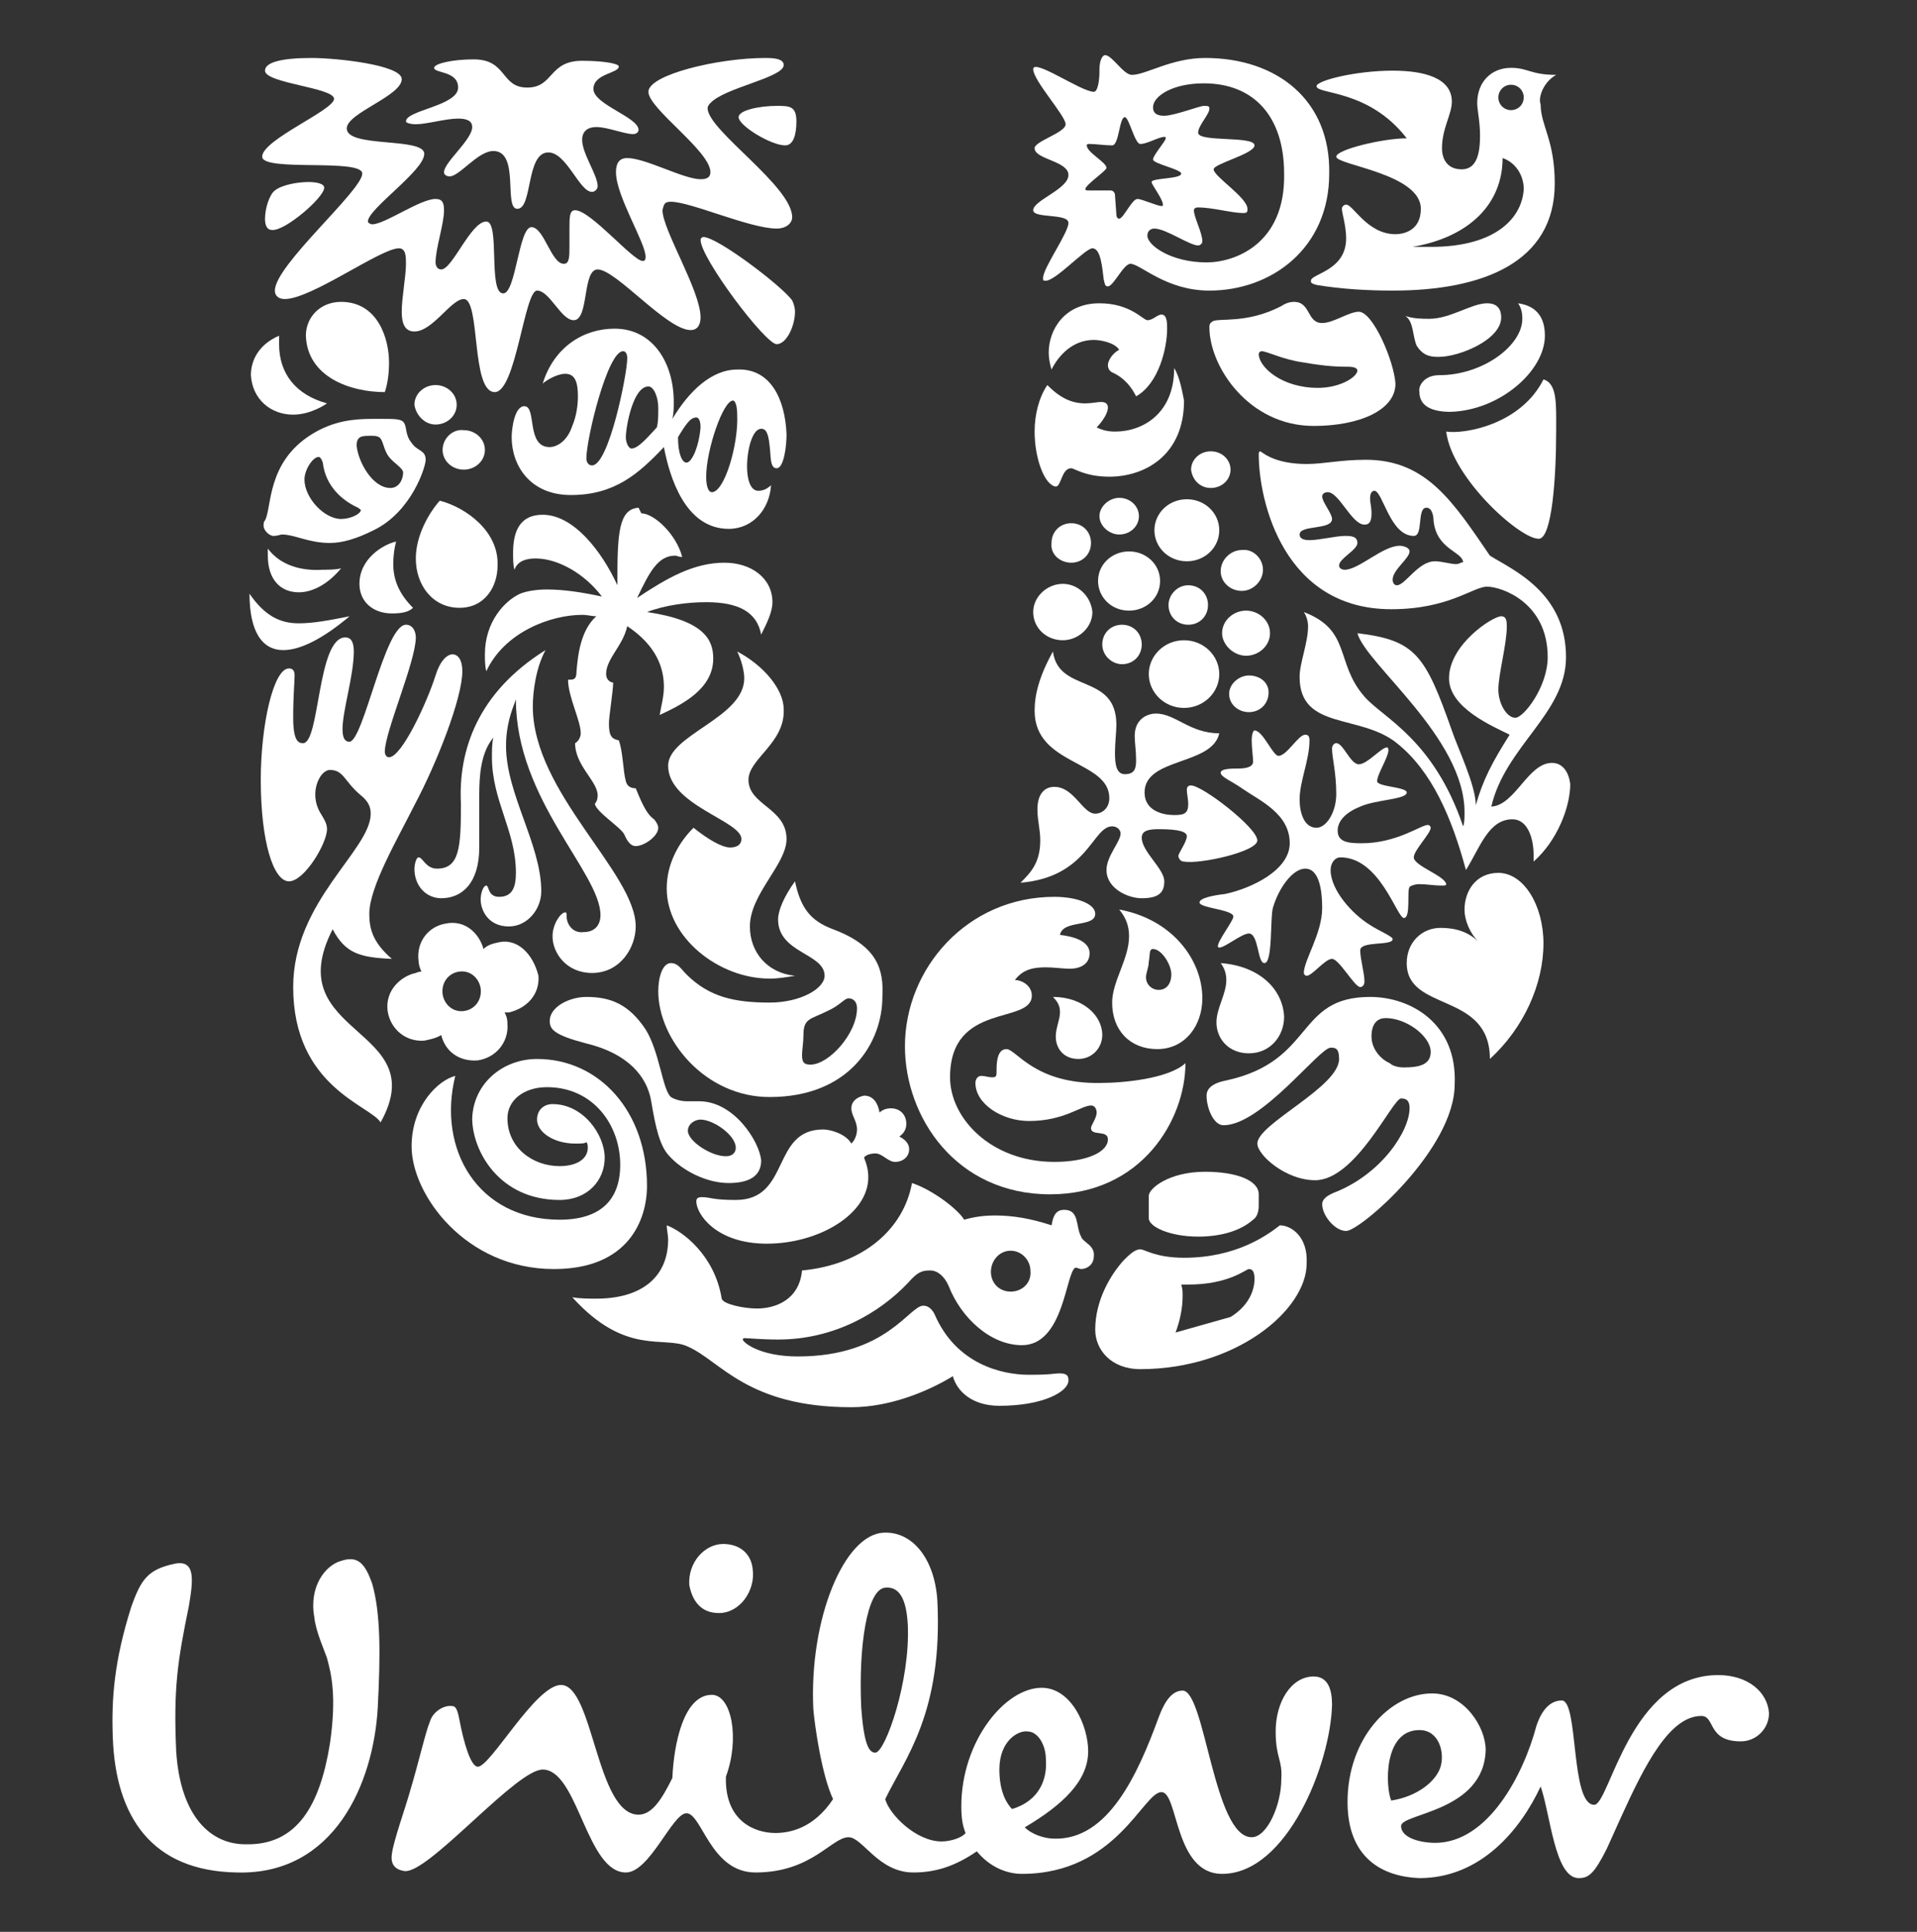
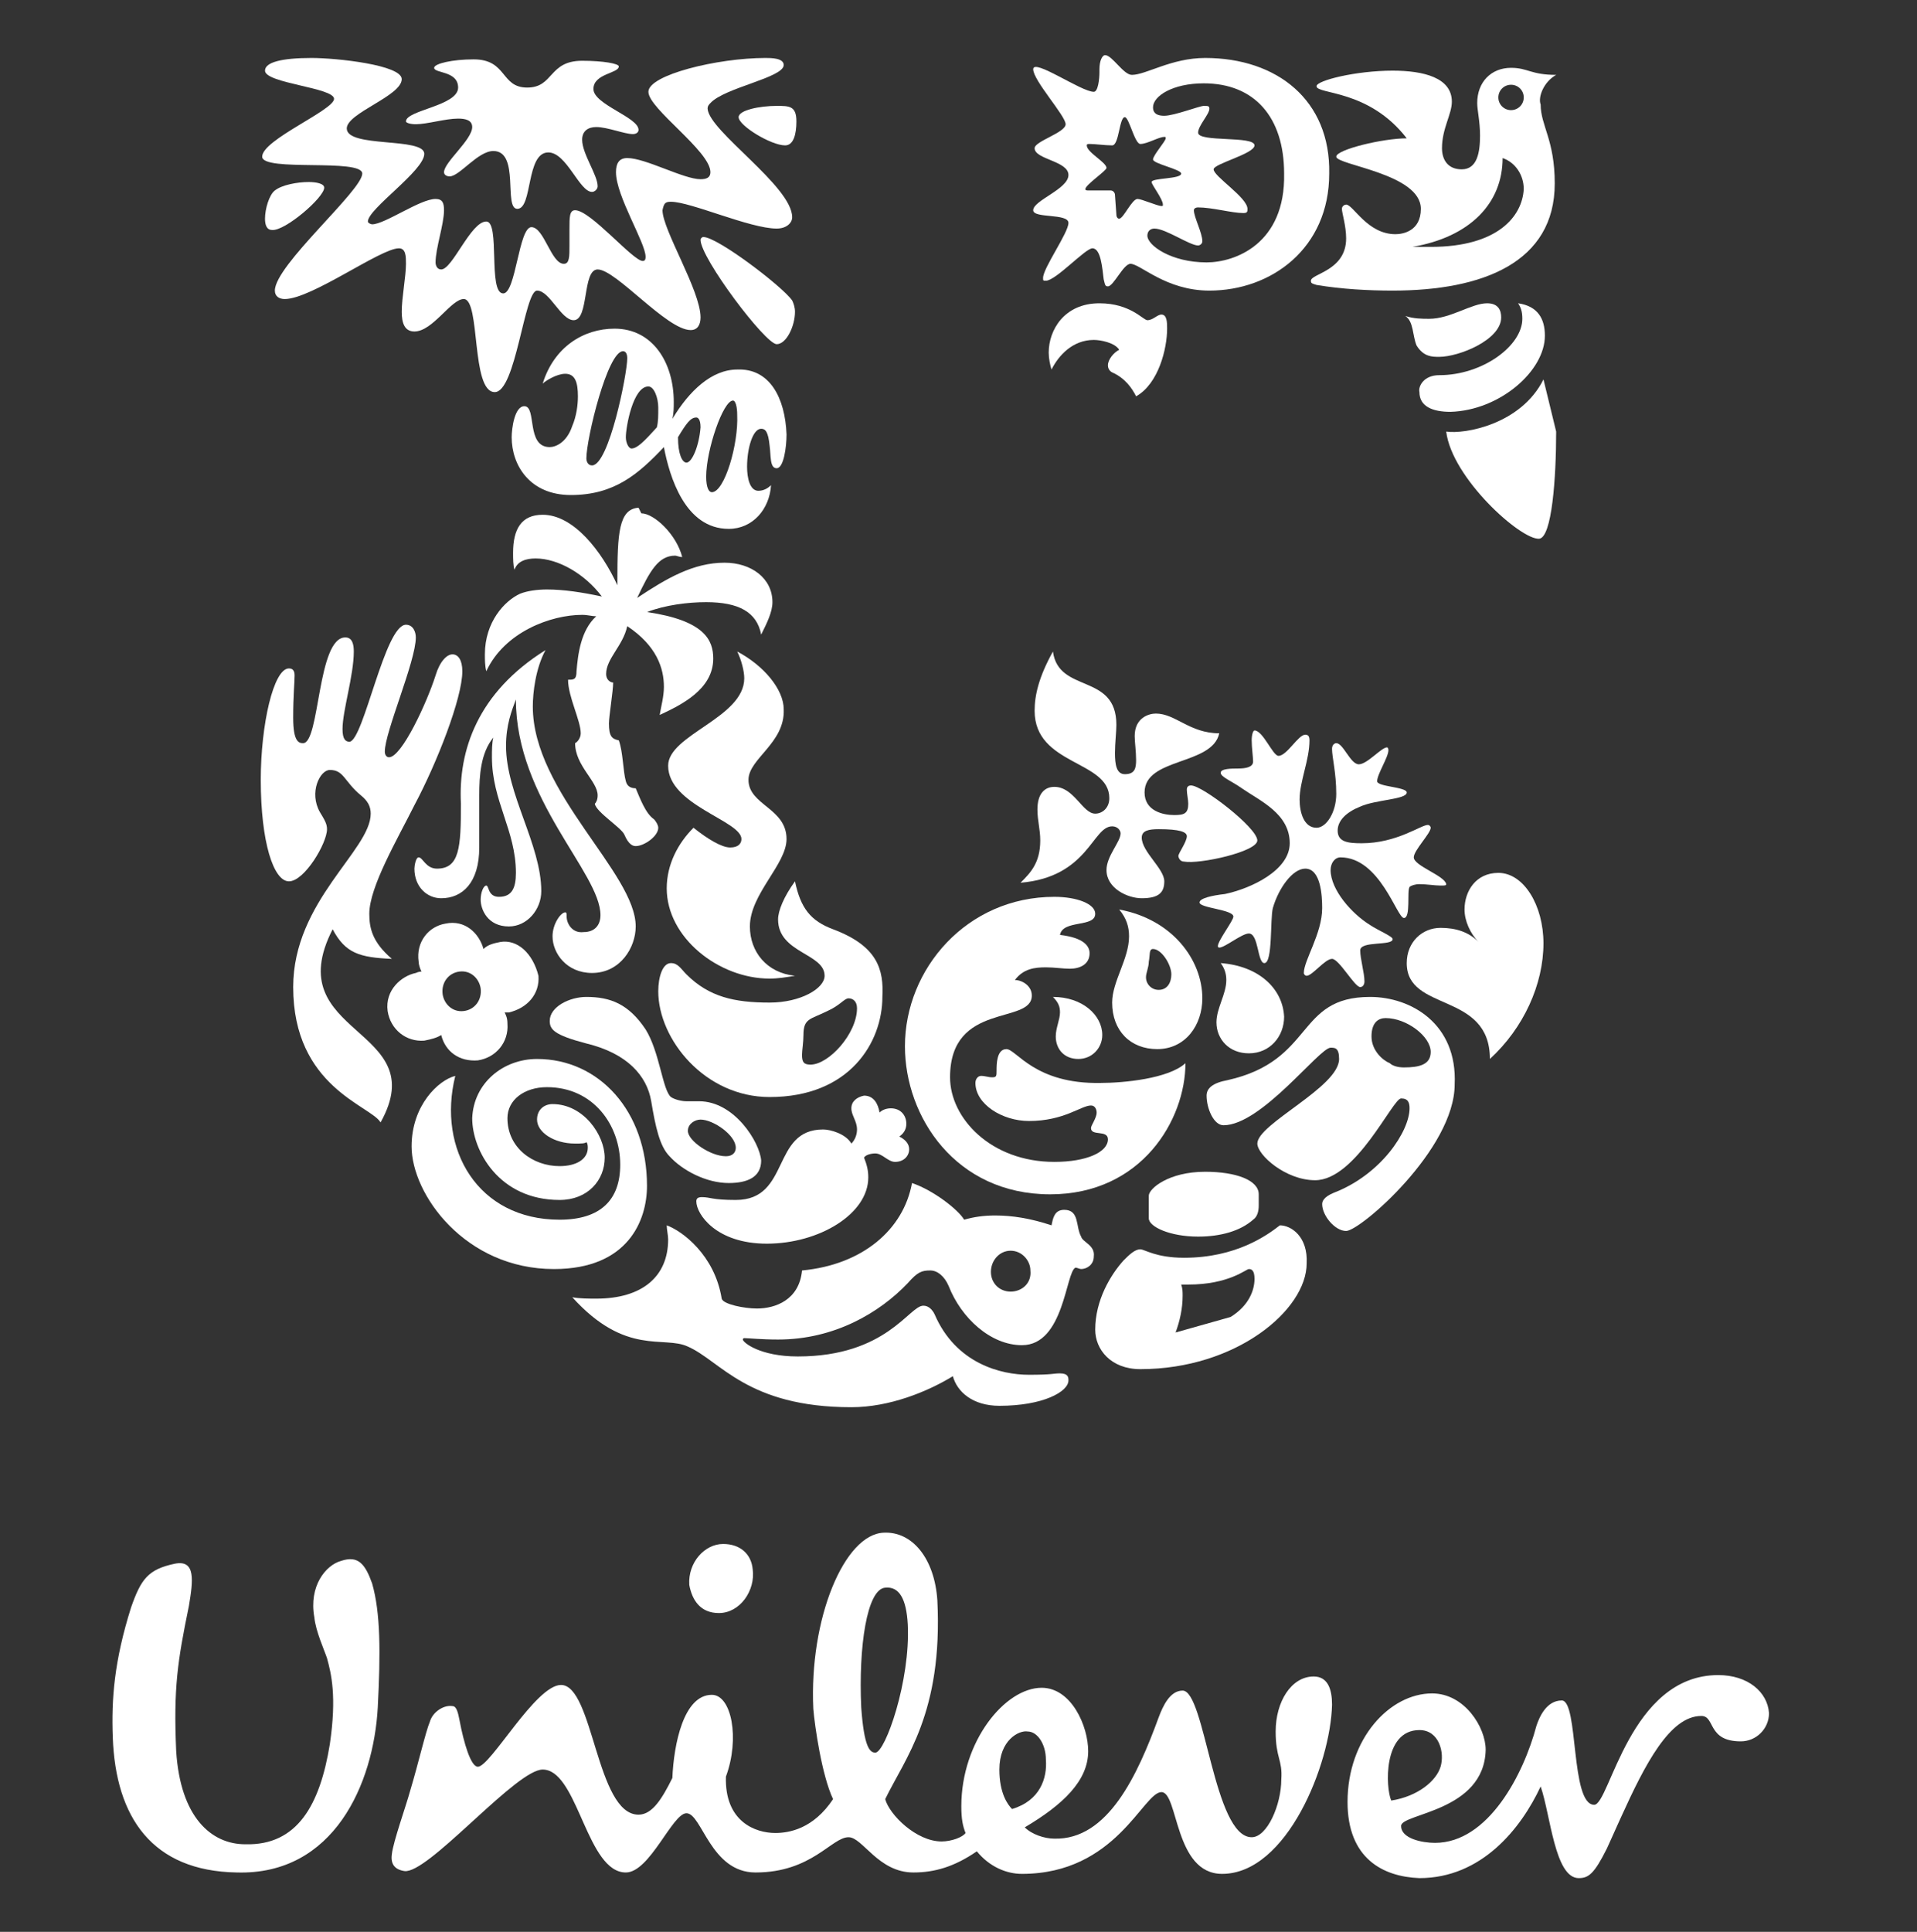
<svg xmlns="http://www.w3.org/2000/svg" width="133" height="134" viewBox="0 0 133 134" fill="none">
  <rect x="0" y="0" width="133" height="134" fill="#333333" stroke="none" />
  <g clip-path="url(#clip0_491_367)">
    <path d="M119.211 116.19C121.265 116.19 122.634 117.364 122.732 118.831C122.732 119.907 121.852 120.787 120.776 120.787C118.429 120.787 119.016 119.026 118.038 119.026C115.847 119.026 114.127 122.394 112.488 125.998L112.236 126.554L111.86 127.39L111.485 128.219C110.605 129.979 110.214 130.273 109.53 130.273C107.867 130.273 107.574 125.872 106.889 123.916C105.52 126.85 102.782 130.273 98.479 130.273C95.936 130.175 93.491 128.904 93.491 124.992C93.491 120.591 96.425 117.462 99.359 117.462C101.608 117.462 103.075 119.809 103.075 121.374C102.977 125.676 97.207 125.774 97.207 126.654C97.207 127.535 98.674 127.828 99.555 127.828C103.271 127.828 105.716 123.036 106.596 119.711C106.791 119.124 107.28 117.951 108.356 117.951C109.53 117.951 108.943 125.188 110.605 125.188C111.681 125.188 113.05 116.19 119.211 116.19V116.19ZM61.317 106.313C63.273 106.215 64.838 108.074 65.033 111.007C65.424 118.831 62.784 121.96 61.415 124.796C61.708 125.872 63.566 127.73 65.327 127.73C66.011 127.73 66.794 127.437 66.989 127.143C66.794 126.654 66.696 126.165 66.696 125.285C66.696 120.787 69.727 117.071 72.27 117.071C74.324 117.071 75.497 119.711 75.497 121.471C75.497 123.525 73.737 125.188 71.097 126.752C71.585 127.241 72.466 127.535 73.15 127.535C76.866 127.632 78.92 123.134 80.387 119.124C80.68 118.342 81.169 117.266 82.049 117.266C83.614 117.266 84.201 127.437 86.841 127.437C87.917 127.437 88.895 125.188 88.895 123.427C88.993 122.058 88.504 121.96 88.504 120.102C88.504 118.049 89.58 116.288 91.144 116.288C92.122 116.288 92.416 117.168 92.416 118.244C92.318 122.351 89.286 129.979 84.788 129.979C81.463 129.979 81.756 124.307 80.582 124.307C79.311 124.307 77.453 129.979 70.901 129.979C69.825 129.979 68.652 129.49 67.772 128.415C66.207 129.49 64.838 129.882 63.371 129.882C60.926 129.882 59.85 127.437 58.872 127.437C57.699 127.437 56.33 129.882 52.418 129.882C49.288 129.882 48.702 125.774 47.626 125.774C46.648 125.774 45.083 129.882 43.421 129.882C42.085 129.882 41.261 128.183 40.484 126.443L40.252 125.921C39.518 124.276 38.784 122.743 37.651 122.743C36.762 122.743 34.913 124.398 33.041 126.104L32.53 126.569C30.663 128.271 28.862 129.878 28.067 129.784C27.383 129.686 27.089 129.295 27.187 128.61C27.285 127.73 28.165 125.285 28.458 124.21C29.045 122.254 29.534 120.102 29.827 119.418C30.023 118.733 30.805 118.244 31.392 118.342C31.686 118.342 31.783 118.831 31.881 119.32C32.174 120.885 32.663 122.547 33.152 122.547C34.032 122.547 37.162 116.875 38.922 116.875C41.172 116.875 41.367 125.872 44.301 125.872C45.279 125.872 45.963 124.699 46.648 123.329C46.746 120.982 47.43 117.56 49.386 117.56C50.755 117.56 51.342 120.591 50.364 123.232C50.266 126.361 52.418 127.143 53.787 127.143C54.765 127.143 56.427 126.85 57.797 124.796C57.014 123.134 56.525 119.711 56.427 118.538C56.134 112.279 58.579 106.411 61.317 106.313V106.313ZM23.666 108.269C24.84 107.878 25.329 108.465 25.818 109.834C26.405 111.888 26.405 114.626 26.209 118.44C25.916 123.721 23.177 130.077 16.43 129.882C10.562 129.784 8.019 126.068 7.824 120.493C7.726 117.853 7.922 115.213 9.095 111.496C9.78 109.54 10.269 108.856 12.127 108.465C13.594 108.171 13.398 109.638 13.105 111.399C12.322 115.213 12.029 117.071 12.224 121.471C12.518 126.068 14.669 127.926 17.016 127.926C20.635 128.024 22.199 125.188 22.884 120.982C23.373 117.657 22.982 116.093 22.688 115.017C22.493 114.43 21.906 113.159 21.808 112.181C21.417 110.029 22.591 108.563 23.666 108.269V108.269ZM71.292 120.102C70.705 120.004 69.336 120.689 69.336 122.743C69.336 124.405 69.923 125.188 70.216 125.481C72.172 124.894 72.661 123.329 72.563 122.058C72.563 120.982 71.977 120.102 71.292 120.102V120.102ZM98.479 120.004C95.936 120.004 96.132 124.014 96.523 124.894C98.381 124.601 99.652 123.525 99.946 122.547C100.239 121.569 99.848 120.004 98.479 120.004V120.004ZM61.534 110.12L61.415 110.127C60.144 110.225 59.557 114.235 59.752 118.44C59.948 121.178 60.339 121.569 60.73 121.569C61.415 121.569 63.175 116.582 62.98 112.67C62.882 110.91 62.393 110.029 61.415 110.127L61.534 110.12ZM50.169 107.096C51.342 107.096 52.124 107.78 52.222 108.856C52.418 110.323 51.342 111.888 49.875 111.888C48.604 111.888 48.017 111.007 47.822 109.932C47.724 108.367 48.897 107.096 50.169 107.096Z" fill="white" />
    <path fill-rule="evenodd" clip-rule="evenodd" d="M75.008 85.776C74.617 85.092 74.91 83.918 73.835 83.918C73.15 83.918 73.052 84.505 72.955 84.994C71.488 84.505 70.216 84.31 69.043 84.31C68.26 84.31 67.576 84.407 66.891 84.603C66.5 83.918 64.74 82.549 63.273 82.06C62.686 85.287 59.85 87.732 55.645 88.124C55.449 90.177 53.787 90.764 52.516 90.764C51.636 90.764 50.169 90.471 50.071 90.079C49.582 87.048 47.333 85.385 46.257 84.994C46.257 85.287 46.355 85.679 46.355 85.972C46.355 88.515 44.594 90.079 41.367 90.079C40.878 90.079 40.194 90.079 39.705 89.982C43.421 94.089 46.061 92.622 47.724 93.404C49.973 94.382 51.831 97.61 59.068 97.61C61.708 97.61 64.349 96.534 66.109 95.458C66.402 96.534 67.478 97.512 69.336 97.512C72.368 97.512 74.128 96.534 74.128 95.751C74.128 95.556 74.128 95.263 73.541 95.263C73.052 95.263 73.052 95.36 71.39 95.36C69.434 95.36 66.305 94.578 64.838 91.155C64.544 90.568 64.153 90.568 64.055 90.568C63.077 90.568 61.513 94.089 55.352 94.089C52.711 94.089 51.538 93.111 51.538 92.915C51.538 92.915 51.538 92.818 51.636 92.818C51.929 92.818 52.809 92.915 53.983 92.915C57.894 92.915 61.024 91.057 62.98 89.004C63.664 88.221 63.958 88.124 64.544 88.124C65.033 88.124 65.522 88.515 65.816 89.199C66.696 91.448 68.749 93.307 70.901 93.307C73.835 93.307 73.933 88.221 74.617 87.928C74.715 87.928 74.91 88.026 75.008 88.026C75.399 88.026 75.888 87.732 75.888 87.146C75.986 86.363 75.106 86.168 75.008 85.776ZM70.119 89.591C69.336 89.591 68.749 89.004 68.749 88.221C68.749 87.439 69.336 86.754 70.119 86.754C70.901 86.754 71.488 87.439 71.488 88.124C71.585 89.004 70.901 89.591 70.119 89.591Z" fill="white" />
    <path fill-rule="evenodd" clip-rule="evenodd" d="M59.948 75.997C60.632 75.997 60.925 76.584 61.023 77.171C61.219 76.975 61.512 76.877 61.806 76.877C62.49 76.877 62.881 77.366 62.881 77.953C62.881 78.344 62.686 78.638 62.392 78.833C62.784 79.029 63.077 79.322 63.077 79.713C63.077 80.202 62.686 80.593 62.099 80.593C61.61 80.593 61.219 80.007 60.73 80.007C60.437 80.007 60.045 80.104 59.948 80.3C60.143 80.789 60.241 81.18 60.241 81.669C60.241 84.212 56.818 86.266 53.2 86.266C49.679 86.266 48.31 84.212 48.31 83.332C48.31 83.136 48.408 83.038 48.701 83.038C49.288 83.038 49.386 83.234 51.048 83.234C54.862 83.234 53.493 78.344 57.111 78.344C57.6 78.344 58.676 78.638 59.067 79.322C59.361 79.029 59.459 78.638 59.459 78.344C59.459 77.757 59.067 77.366 59.067 76.877C59.067 76.388 59.459 76.095 59.948 75.997Z" fill="white" />
    <path fill-rule="evenodd" clip-rule="evenodd" d="M37.26 73.454C41.563 73.454 44.888 77.073 44.888 82.256C44.888 84.603 43.617 88.026 38.433 88.026C32.272 88.026 28.556 82.843 28.556 79.518C28.556 76.682 30.414 74.921 31.588 74.628C30.317 79.713 33.153 84.603 38.825 84.603C41.661 84.603 43.03 83.234 43.03 80.789C43.03 78.051 41.172 75.41 37.944 75.41C36.38 75.41 35.206 76.29 35.206 77.562C35.206 79.615 36.966 80.887 38.825 80.887C39.998 80.887 40.78 80.398 40.78 79.615C40.78 79.518 40.78 79.322 40.683 79.224C40.585 79.322 40.291 79.322 39.9 79.322C38.433 79.322 37.26 78.54 37.26 77.659C37.26 76.975 37.749 76.584 38.336 76.584C40.487 76.584 41.954 78.735 41.954 80.3C41.954 81.865 40.78 83.234 38.825 83.234C34.619 83.234 32.761 79.811 32.761 77.562C32.859 75.117 34.913 73.454 37.26 73.454Z" fill="white" />
    <path fill-rule="evenodd" clip-rule="evenodd" d="M88.797 84.994C87.917 85.679 85.766 87.243 82.147 87.243C80.192 87.243 79.409 86.657 79.116 86.657C78.725 86.657 78.333 87.048 77.942 87.439C77.062 88.417 75.986 90.177 75.986 92.231C75.986 93.6 77.062 94.969 79.116 94.969C85.766 94.969 90.655 90.862 90.655 87.635C90.753 85.776 89.58 84.994 88.797 84.994ZM85.375 91.351L81.561 92.427C81.854 91.644 82.05 90.764 82.05 89.884C82.05 89.591 82.05 89.395 81.952 89.102H82.441C85.277 89.102 86.45 88.026 86.646 88.026C86.841 88.026 87.037 88.124 87.037 88.71C87.037 89.493 86.646 90.568 85.375 91.351Z" fill="white" />
    <path fill-rule="evenodd" clip-rule="evenodd" d="M83.125 85.776C84.69 85.776 86.059 85.385 86.939 84.603C87.232 84.407 87.33 84.016 87.33 83.625V82.843C87.33 81.865 85.765 81.278 83.614 81.278C81.071 81.278 79.702 82.451 79.702 82.941V84.505C79.702 85.092 81.169 85.776 83.125 85.776Z" fill="white" />
    <path fill-rule="evenodd" clip-rule="evenodd" d="M95.056 69.151C89.873 69.151 91.242 73.552 85.179 74.921C84.103 75.117 83.712 75.508 83.712 75.997C83.712 76.877 84.201 78.051 84.885 78.051C87.526 78.051 91.535 72.672 92.318 72.672C92.611 72.672 92.905 72.672 92.905 73.454C92.905 75.41 87.233 77.953 87.233 79.322C87.233 80.104 89.188 81.865 91.242 81.865C94.078 81.865 96.621 76.192 97.207 76.192C97.697 76.192 97.794 76.486 97.794 76.877C97.794 78.442 95.838 81.473 92.513 82.745C91.829 83.038 91.731 83.332 91.731 83.527C91.731 84.309 92.611 85.385 93.394 85.385C94.371 85.385 100.924 79.713 100.924 75.215C101.119 71.01 97.892 69.151 95.056 69.151ZM97.403 74.041C97.012 74.041 96.621 73.943 96.425 73.748C95.936 73.552 95.154 72.868 95.154 71.89C95.154 70.912 95.643 70.618 96.132 70.618C97.599 70.618 99.261 71.89 99.261 72.965C99.261 73.846 98.479 74.041 97.403 74.041Z" fill="white" />
    <path fill-rule="evenodd" clip-rule="evenodd" d="M48.506 76.388H47.626C47.332 76.388 46.843 76.29 46.55 76.095C45.963 75.606 45.768 72.965 44.79 71.401C43.616 69.64 42.345 69.151 40.682 69.151C39.509 69.151 38.14 69.836 38.14 70.814C38.14 71.401 38.433 71.792 40.682 72.379C43.518 73.063 44.887 74.628 45.181 76.388C45.474 78.148 45.768 79.517 46.452 80.202C47.332 81.18 48.995 82.06 50.559 82.06C51.831 82.06 52.809 81.669 52.809 80.496C52.711 79.224 50.951 76.388 48.506 76.388ZM50.364 80.202C49.288 80.202 47.724 79.126 47.724 78.442C47.724 77.953 48.212 77.659 48.604 77.659C49.484 77.659 51.048 78.735 51.048 79.615C51.048 79.909 50.853 80.202 50.364 80.202Z" fill="white" />
    <path fill-rule="evenodd" clip-rule="evenodd" d="M69.825 72.77C69.141 72.77 69.141 73.846 69.141 74.237C69.141 74.628 69.141 74.726 68.847 74.726C68.554 74.726 68.358 74.628 68.065 74.628C67.87 74.628 67.674 74.823 67.674 75.117C67.674 76.584 69.532 77.757 71.39 77.757C73.835 77.757 75.008 76.681 75.693 76.681C75.986 76.681 76.084 76.975 76.084 77.171C76.084 77.562 75.693 78.051 75.693 78.246C75.693 78.833 76.867 78.344 76.867 79.029C76.867 79.909 75.4 80.593 73.15 80.593C68.75 80.593 65.914 77.562 65.914 74.726C65.914 69.445 71.586 71.107 71.586 69.054C71.586 68.369 70.901 67.978 70.412 67.978C70.999 67.195 71.781 67.098 72.564 67.098C73.15 67.098 73.737 67.195 74.226 67.195C74.911 67.195 75.595 66.902 75.595 66.12C75.595 65.631 75.204 65.044 73.541 64.849C73.737 63.773 75.986 64.359 75.986 63.382C75.986 62.697 74.715 62.208 73.15 62.208C67.087 62.208 62.784 67.195 62.784 72.574C62.784 77.464 66.305 82.843 72.857 82.843C79.214 82.843 82.245 77.659 82.245 73.748C81.072 74.823 77.942 75.117 76.378 75.117C71.781 75.215 70.51 72.77 69.825 72.77Z" fill="white" />
    <path fill-rule="evenodd" clip-rule="evenodd" d="M74.812 73.454C75.79 73.454 76.475 72.672 76.475 71.792C76.475 70.423 75.106 69.151 73.052 69.151C73.443 69.543 73.541 69.836 73.541 70.227C73.541 70.716 73.248 71.303 73.248 71.89C73.248 72.77 73.835 73.454 74.812 73.454ZM84.69 66.804C84.983 67.196 85.081 67.587 85.081 67.978C85.081 68.956 84.396 69.934 84.396 70.912C84.396 72.085 85.276 73.063 86.646 73.063C88.112 73.063 89.091 71.89 89.091 70.521C88.993 68.565 87.33 67 84.69 66.804ZM77.649 63.088C78.138 63.675 78.333 64.262 78.333 64.946C78.333 66.511 77.16 68.076 77.16 69.543C77.16 71.499 78.431 72.77 80.289 72.77C82.245 72.77 83.418 71.107 83.418 69.249C83.418 66.609 81.365 63.773 77.649 63.088ZM80.387 68.662C79.898 68.662 79.507 68.271 79.507 67.782C79.507 67.489 79.702 67.098 79.702 66.707C79.8 66.218 79.702 65.826 79.996 65.826C80.582 65.826 81.267 66.902 81.267 67.587C81.267 68.174 80.974 68.662 80.387 68.662Z" fill="white" />
    <path fill-rule="evenodd" clip-rule="evenodd" d="M57.796 64.457C56.232 63.871 55.547 62.99 55.156 61.132C54.374 62.208 53.982 63.186 53.982 63.773C53.982 66.12 57.21 66.12 57.21 67.684C57.21 68.565 55.547 69.543 53.396 69.543C50.951 69.543 49.191 69.151 47.626 67.587C47.235 67.196 47.039 66.804 46.55 66.804C45.963 66.804 45.67 67.782 45.67 68.76C45.67 72.085 48.897 76.095 53.396 76.095C58.97 76.095 61.219 72.281 61.219 69.151C61.317 67.293 60.926 65.631 57.796 64.457ZM56.232 73.846C55.743 73.846 55.645 73.65 55.645 73.161C55.645 72.868 55.743 72.281 55.743 71.792C55.743 70.618 56.232 70.716 57.405 70.129C58.285 69.738 58.579 69.249 58.872 69.249C59.166 69.249 59.459 69.445 59.459 69.934C59.459 71.694 57.503 73.846 56.232 73.846Z" fill="white" />
    <path fill-rule="evenodd" clip-rule="evenodd" d="M50.658 58.785C50.071 58.785 49.093 58.199 48.115 57.416C47.039 58.492 46.257 59.959 46.257 61.621C46.257 65.044 49.875 67.88 53.396 67.88C53.983 67.88 54.569 67.782 55.156 67.684C53.2 67.489 52.027 66.022 52.027 64.262C52.027 62.013 54.569 59.959 54.569 58.199C54.569 56.047 51.929 55.852 51.929 54.091C51.929 52.624 54.471 51.548 54.374 49.202C54.374 47.832 53.005 46.17 51.147 45.192C51.44 45.779 51.636 46.561 51.636 47.05C51.636 49.788 46.355 50.962 46.355 53.113C46.355 55.852 51.44 56.927 51.44 58.199C51.44 58.492 51.244 58.785 50.658 58.785Z" fill="white" />
    <path fill-rule="evenodd" clip-rule="evenodd" d="M103.955 60.546C105.715 60.546 107.084 62.795 107.084 65.435C107.084 68.271 105.715 71.303 103.368 73.454C103.368 68.76 97.598 70.227 97.598 66.805C97.598 65.338 98.674 64.36 99.945 64.36C101.021 64.36 101.901 64.653 102.586 65.338C101.999 64.751 101.608 63.871 101.608 63.088C101.608 61.817 102.39 60.546 103.955 60.546Z" fill="white" />
    <path fill-rule="evenodd" clip-rule="evenodd" d="M34.717 65.338C34.228 65.435 33.837 65.533 33.544 65.826C33.25 64.751 32.272 63.773 30.903 64.066C29.73 64.262 28.849 65.338 29.045 66.707C29.045 66.902 29.143 67.196 29.241 67.391C29.241 67.391 29.045 67.391 28.849 67.489C27.872 67.685 26.698 68.662 26.894 70.129C27.089 71.401 28.165 72.281 29.436 72.183C29.925 72.085 30.316 71.987 30.61 71.792C30.903 72.965 31.881 73.65 33.153 73.552C34.424 73.357 35.304 72.281 35.206 71.01C35.206 70.618 35.108 70.423 35.011 70.227H35.304C36.575 69.934 37.455 68.956 37.358 67.684C36.966 66.12 35.891 65.142 34.717 65.338ZM32.175 70.129C31.392 70.227 30.805 69.64 30.708 68.956C30.61 68.174 31.099 67.489 31.881 67.391C32.663 67.293 33.25 67.88 33.348 68.565C33.446 69.347 32.957 70.032 32.175 70.129Z" fill="white" />
    <path fill-rule="evenodd" clip-rule="evenodd" d="M98.087 59.47C98.087 58.981 99.261 57.807 99.261 57.416C99.261 57.318 99.163 57.221 99.065 57.221C98.576 57.221 96.914 58.492 94.469 58.492C93.491 58.492 92.806 58.394 92.806 57.612C92.806 56.927 93.393 56.34 94.371 55.949C95.447 55.46 97.598 55.46 97.598 54.971C97.598 54.58 95.545 54.58 95.545 54.189C95.545 53.7 96.327 52.526 96.327 52.037C96.327 52.037 96.327 51.842 96.229 51.842C95.838 51.842 94.86 53.015 94.273 53.015C93.687 53.015 93.198 51.548 92.709 51.548C92.611 51.548 92.415 51.646 92.415 51.94C92.415 52.526 92.709 53.602 92.709 55.069C92.709 56.34 92.024 57.416 91.34 57.416C90.459 57.416 90.166 56.34 90.166 55.46C90.166 54.189 90.851 52.722 90.851 51.353C90.851 51.059 90.753 50.962 90.557 50.962C90.068 50.962 89.286 52.429 88.699 52.429C88.308 52.429 87.623 50.668 87.037 50.668C86.939 50.668 86.841 50.962 86.841 51.353C86.841 51.842 86.939 52.526 86.939 52.82C86.939 53.211 86.45 53.309 85.863 53.309C85.472 53.309 84.69 53.309 84.69 53.602C84.69 53.895 85.472 54.189 86.156 54.678C87.428 55.558 89.481 56.438 89.481 58.492C89.481 60.35 86.841 61.621 84.983 62.013C84.103 62.11 83.223 62.306 83.223 62.599C83.223 62.99 85.57 63.088 85.57 63.577C85.57 63.87 84.494 65.24 84.494 65.631C84.494 65.729 84.592 65.729 84.592 65.729C84.983 65.729 86.156 64.751 86.645 64.751C87.33 64.751 87.232 66.804 87.721 66.804C88.308 66.804 88.112 63.773 88.308 62.99C88.699 61.621 89.677 60.252 90.557 60.252C91.633 60.252 91.731 62.11 91.731 62.99C91.731 64.751 90.459 66.609 90.459 67.489C90.459 67.587 90.557 67.684 90.655 67.684C91.046 67.684 91.926 66.511 92.415 66.511C92.904 66.511 93.98 68.467 94.371 68.467C94.567 68.467 94.665 68.271 94.665 68.076C94.665 67.489 94.371 66.511 94.371 65.924C94.371 65.24 96.621 65.631 96.621 65.142C96.621 64.946 95.642 64.555 95.056 64.164C93.784 63.382 92.317 61.719 92.317 60.35C92.317 59.861 92.611 59.47 93.002 59.47C95.74 59.47 96.914 63.675 97.403 63.675C97.892 63.675 97.598 61.817 97.794 61.523C97.892 61.426 98.185 61.328 98.478 61.328C98.968 61.328 99.554 61.426 99.945 61.426C100.239 61.426 100.337 61.426 100.337 61.328C100.239 60.741 98.087 60.057 98.087 59.47Z" fill="white" />
    <path fill-rule="evenodd" clip-rule="evenodd" d="M87.232 58.296C87.232 57.416 83.418 54.482 82.636 54.482C82.44 54.482 82.342 54.58 82.342 54.776C82.342 55.069 82.44 55.46 82.44 55.754C82.44 56.438 82.147 56.536 81.462 56.536C80.68 56.536 79.409 56.243 79.409 54.971C79.409 52.526 84.103 53.113 84.592 50.864C82.538 50.864 81.56 49.495 80.191 49.495C79.702 49.495 78.724 49.788 78.724 51.059C78.724 51.451 78.822 52.135 78.822 52.722C78.822 53.309 78.724 53.7 78.04 53.7C77.453 53.7 77.355 53.015 77.355 52.233C77.355 51.548 77.453 50.766 77.453 50.277C77.453 46.659 73.443 48.126 73.052 45.192C72.074 46.952 71.781 48.224 71.781 49.299C71.781 53.113 76.964 52.722 76.964 55.362C76.964 56.047 76.475 56.438 75.986 56.438C75.106 56.438 74.519 54.58 73.15 54.58C72.465 54.58 71.976 55.069 71.976 56.145C71.976 56.927 72.172 57.514 72.172 58.296C72.172 59.861 71.487 60.546 70.803 61.23C75.497 60.839 75.79 57.318 77.159 57.318C77.55 57.318 77.746 57.612 77.746 57.807C77.746 58.394 76.768 59.372 76.768 60.35C76.768 61.621 78.235 62.306 79.213 62.306C80.387 62.306 80.778 61.915 80.778 61.132C80.778 60.252 79.213 59.079 79.213 58.101C79.213 57.612 79.702 57.514 80.387 57.514C81.853 57.514 82.342 57.709 82.342 58.003C82.342 58.394 81.756 59.176 81.756 59.372C81.756 59.47 81.853 59.763 82.147 59.763C83.223 59.959 87.232 59.079 87.232 58.296Z" fill="white" />
    <path fill-rule="evenodd" clip-rule="evenodd" d="M37.846 45.094C37.162 46.365 36.966 48.028 36.966 49.006C36.966 54.971 44.105 60.546 44.105 64.262C44.105 65.729 43.029 67.489 41.074 67.489C39.313 67.489 38.335 66.12 38.335 64.946C38.335 64.066 38.922 63.284 39.215 63.284C39.313 63.284 39.313 63.382 39.313 63.577C39.313 64.066 39.704 64.751 40.487 64.653C41.269 64.653 41.66 64.164 41.66 63.479C41.66 60.546 35.793 55.46 35.793 48.517C35.499 49.299 35.108 50.277 35.108 51.744C35.108 55.069 37.553 58.59 37.553 61.817C37.553 63.088 36.575 64.262 35.304 64.262C33.837 64.262 33.348 63.088 33.348 62.404C33.348 61.915 33.543 61.426 33.739 61.426C33.935 61.426 33.837 62.208 34.619 62.208C35.499 62.208 35.793 61.621 35.793 60.546C35.793 57.612 34.13 55.558 34.13 52.526C34.13 52.038 34.13 51.548 34.228 51.157C33.348 52.233 33.25 53.798 33.25 55.167V58.785C33.25 61.23 32.077 62.306 30.61 62.306C29.632 62.306 28.752 61.523 28.752 60.252C28.752 60.057 28.849 59.47 29.045 59.47C29.338 59.47 29.534 60.252 30.316 60.252C31.881 60.252 31.979 58.785 31.979 55.754C31.783 52.038 33.152 48.028 37.846 45.094Z" fill="white" />
    <path fill-rule="evenodd" clip-rule="evenodd" d="M28.165 43.334C28.654 43.334 28.849 43.823 28.849 44.214C28.849 45.877 26.698 50.766 26.698 52.135C26.698 52.331 26.796 52.526 26.991 52.526C27.871 52.526 29.631 48.712 30.218 46.854C30.512 45.877 31.001 45.388 31.392 45.388C31.783 45.388 32.076 45.779 32.076 46.561C32.076 48.419 30.316 52.918 28.751 55.852C27.578 58.199 25.622 61.524 25.622 63.382C25.622 64.36 25.817 65.338 27.187 66.511C24.937 66.413 23.959 66.12 23.079 64.457C19.265 71.89 30.12 71.205 26.404 77.855C25.72 76.682 20.341 75.41 20.341 68.467C20.341 62.502 25.72 58.981 25.72 56.438C25.72 55.949 25.524 55.558 25.035 55.167C23.862 54.189 23.862 53.407 22.884 53.407C22.199 53.407 21.417 54.971 22.199 56.34C22.492 56.829 22.688 57.123 22.688 57.514C22.688 58.492 21.123 61.132 20.048 61.132C18.972 61.132 18.092 58.394 18.092 54.091C18.092 50.277 18.972 46.365 20.048 46.365C20.341 46.365 20.439 46.561 20.439 46.854C20.439 47.343 20.341 48.224 20.341 49.788C20.341 51.451 20.732 51.549 21.026 51.549C22.199 51.549 22.004 44.214 23.959 44.214C24.448 44.214 24.546 44.703 24.546 45.192C24.546 46.854 23.764 49.299 23.764 50.571C23.764 51.255 23.959 51.451 24.253 51.451C25.231 51.353 26.698 43.334 28.165 43.334Z" fill="white" />
-     <path fill-rule="evenodd" clip-rule="evenodd" d="M107.671 52.918C106.009 52.918 105.129 55.852 103.466 55.949C104.444 51.744 108.649 49.495 108.649 45.583C108.649 41.085 104.933 39.52 103.368 38.542C100.826 34.826 98.968 31.892 94.762 31.892C93.002 31.892 91.829 32.185 90.655 32.185C88.308 32.185 87.526 31.305 87.428 31.305C87.428 31.305 87.33 31.305 87.33 31.501C87.33 34.826 89.09 42.258 96.523 42.258C100.532 42.258 102.195 40.693 103.173 40.693C104.151 40.693 107.378 41.769 107.378 45.583C107.378 47.637 105.715 49.788 105.129 49.788C104.542 49.788 103.955 48.81 103.955 47.832C103.955 46.757 104.542 44.703 104.542 43.432C104.542 42.943 104.444 42.747 104.151 42.747C103.564 42.747 100.532 44.703 100.532 47.05C100.532 49.104 103.564 50.375 104.737 50.962C103.564 52.82 102.879 54.091 102.39 55.852C102.39 54.482 101.119 51.842 100.728 50.668C98.87 45.388 98.185 44.41 94.176 43.921C94.762 46.072 101.608 51.157 101.608 56.34C101.608 56.634 101.608 57.123 101.51 57.318C99.457 51.255 95.936 49.788 94.665 48.321C92.611 45.974 93.784 43.725 90.46 42.454C90.655 42.747 90.753 43.138 90.753 43.432C90.753 44.605 90.166 45.974 90.166 46.952C90.166 50.668 94.371 49.495 96.914 51.549C99.359 53.504 100.728 56.732 101.706 60.35C102.684 58.785 103.271 56.829 104.933 56.829C106.009 56.829 106.4 58.199 106.4 59.274V59.763C108.062 58.296 108.943 55.949 108.943 54.385C108.845 53.602 108.454 52.918 107.671 52.918ZM101.021 39.129C100.63 39.129 100.043 38.933 99.554 38.933C98.381 38.933 97.501 40.596 96.914 40.596C96.718 40.596 96.621 40.4 96.621 40.204C96.621 39.52 97.794 38.737 97.794 38.249C97.794 37.955 97.305 37.857 97.109 37.857C95.936 37.857 94.273 39.52 93.296 39.52C93.1 39.52 92.904 39.422 92.904 39.227C92.904 38.737 94.176 38.151 94.176 37.662C94.176 37.173 93.687 37.173 93.296 37.173C92.709 37.173 91.535 37.466 90.851 37.466C90.46 37.466 90.166 37.368 90.166 37.075C90.166 36.391 92.415 36.782 92.415 35.999C92.415 35.608 91.731 34.826 91.731 34.435C91.731 34.239 91.926 34.141 92.122 34.141C92.904 34.141 93.784 36.391 94.665 36.391C95.056 36.391 95.154 36.097 95.154 35.608C95.154 35.119 95.056 34.924 95.056 34.532C95.056 34.141 95.251 34.043 95.349 34.043C95.936 34.043 96.425 37.173 98.087 37.173C98.772 37.173 98.283 35.217 98.968 35.217C99.359 35.217 99.457 35.804 99.457 36.097C99.652 38.151 101.51 38.249 101.51 39.031C101.412 38.933 101.315 39.129 101.021 39.129Z" fill="white" />
-     <path fill-rule="evenodd" clip-rule="evenodd" d="M77.648 34.532C78.431 34.532 79.018 35.119 79.018 35.804C79.018 36.488 78.431 37.075 77.648 37.075C76.964 37.075 76.279 36.488 76.279 35.804C76.279 35.119 76.964 34.532 77.648 34.532ZM86.646 46.854C85.961 46.854 85.276 47.441 85.276 48.126C85.276 48.908 85.961 49.397 86.646 49.397C87.428 49.397 88.015 48.81 88.015 48.028C88.015 47.343 87.428 46.854 86.646 46.854ZM82.147 44.41C80.778 44.41 79.702 45.485 79.702 46.757C79.702 48.028 80.778 49.104 82.147 49.104C83.516 49.104 84.592 48.028 84.592 46.757C84.592 45.485 83.516 44.41 82.147 44.41ZM77.844 43.334C77.062 43.334 76.475 43.921 76.475 44.703C76.475 45.485 77.16 46.072 77.844 46.072C78.626 46.072 79.213 45.485 79.213 44.703C79.213 43.921 78.626 43.334 77.844 43.334ZM86.45 45.485C87.33 45.485 88.112 44.801 88.112 43.921C88.112 43.041 87.33 42.356 86.45 42.356C85.57 42.356 84.787 43.041 84.787 43.921C84.787 44.703 85.57 45.485 86.45 45.485ZM73.737 40.498C72.661 40.498 71.683 41.378 71.683 42.454C71.683 43.529 72.563 44.41 73.737 44.41C74.812 44.41 75.79 43.529 75.79 42.454C75.693 41.378 74.812 40.498 73.737 40.498ZM81.071 41.965C81.071 42.747 81.658 43.334 82.441 43.334C83.223 43.334 83.81 42.747 83.81 41.965C83.81 41.182 83.223 40.596 82.441 40.596C81.658 40.596 81.071 41.28 81.071 41.965ZM78.333 42.356C79.507 42.356 80.485 41.476 80.485 40.302C80.485 39.129 79.507 38.249 78.333 38.249C77.16 38.249 76.182 39.129 76.182 40.302C76.182 41.378 77.062 42.356 78.333 42.356ZM86.157 40.987C86.939 40.987 87.624 40.302 87.624 39.52C87.624 38.737 86.939 38.053 86.157 38.151C85.374 38.151 84.69 38.835 84.69 39.618C84.69 40.4 85.374 40.987 86.157 40.987ZM74.323 39.031C75.106 39.031 75.693 38.444 75.693 37.662C75.693 36.879 75.106 36.293 74.323 36.293C73.541 36.293 72.954 36.879 72.954 37.662C72.857 38.444 73.541 39.031 74.323 39.031ZM82.343 38.933C83.614 38.933 84.592 37.955 84.592 36.782C84.592 35.608 83.614 34.63 82.343 34.63C81.071 34.63 80.093 35.608 80.093 36.782C80.093 37.955 81.071 38.933 82.343 38.933ZM84.005 33.848C84.787 33.848 85.374 33.261 85.374 32.577C85.374 31.892 84.787 31.305 84.005 31.305C83.223 31.305 82.636 31.892 82.636 32.577C82.734 33.359 83.321 33.848 84.005 33.848Z" fill="white" />
    <path fill-rule="evenodd" clip-rule="evenodd" d="M44.496 35.608C45.376 35.608 46.941 37.075 47.332 38.64C47.137 38.64 46.941 38.542 46.843 38.542C45.67 38.542 45.083 39.618 44.203 41.476C46.257 40.107 48.115 39.031 50.266 39.031C52.124 39.031 53.591 40.107 53.591 41.769C53.591 42.454 53.2 43.236 52.809 44.018C52.515 42.454 51.244 41.769 48.995 41.769C47.724 41.769 46.159 41.965 44.887 42.454C48.897 43.041 49.484 44.41 49.484 45.681C49.484 47.832 47.234 48.908 45.768 49.593C45.865 49.006 46.061 48.321 46.061 47.637C46.061 46.365 45.572 44.801 43.518 43.432C43.225 44.801 42.051 45.681 42.051 46.757C42.051 47.148 42.345 47.343 42.54 47.343C42.54 47.93 42.247 49.691 42.247 50.179C42.247 51.06 42.443 51.255 42.932 51.353C43.225 52.135 43.225 53.504 43.42 54.189C43.518 54.58 43.812 54.678 44.105 54.678C44.398 55.362 44.79 56.438 45.376 56.829C45.474 56.927 45.67 57.221 45.67 57.416C45.67 58.003 44.692 58.688 44.105 58.688C43.91 58.688 43.616 58.59 43.323 57.905C43.127 57.416 41.367 56.34 41.269 55.754C41.367 55.656 41.465 55.46 41.465 55.167C41.465 54.189 39.9 53.113 39.9 51.548C40.096 51.451 40.291 51.157 40.291 50.864C40.291 49.984 39.411 48.321 39.411 47.148C39.802 47.148 39.998 47.148 39.998 46.561C40.096 45.388 40.291 43.725 41.367 42.747C41.074 42.747 40.78 42.649 40.389 42.649C38.237 42.649 35.01 43.823 33.739 46.561C33.641 46.17 33.641 45.779 33.641 45.388C33.641 43.138 35.01 41.671 36.086 41.182C36.575 40.987 37.26 40.889 37.944 40.889C39.118 40.889 40.389 41.085 41.758 41.378C40.584 39.813 38.726 38.737 37.162 38.737C36.477 38.737 35.89 38.933 35.695 39.52C35.597 39.227 35.597 38.737 35.597 38.346C35.597 36.684 36.184 35.706 37.651 35.706C39.802 35.706 41.758 38.248 42.834 40.596V40.302C42.834 36.977 42.932 35.315 44.301 35.217L44.496 35.608Z" fill="white" />
-     <path fill-rule="evenodd" clip-rule="evenodd" d="M17.31 41.182C17.31 43.823 18.19 45.094 19.657 45.094C20.83 45.094 22.395 44.312 24.253 42.747C22.786 43.04 21.71 43.236 20.732 43.236C19.461 43.236 18.385 42.747 17.31 41.182ZM27.48 37.564C26.6 37.76 24.938 38.737 24.938 40.498C24.938 41.769 25.916 42.551 27.187 42.551C27.871 42.551 28.36 42.454 28.654 42.16C27.676 41.182 27.285 40.204 27.285 39.129C27.285 38.444 27.382 37.955 27.48 37.564ZM30.512 34.728C29.729 35.608 28.849 37.173 28.849 38.737C28.849 40.596 30.023 42.16 31.881 42.16C33.641 42.16 34.521 40.693 34.521 39.227C34.619 36.879 32.37 35.217 30.512 34.728ZM18.581 38.053V38.542C18.581 40.204 19.461 41.085 20.732 41.085C21.613 41.085 22.688 40.596 23.666 39.422C23.275 39.52 22.786 39.52 22.395 39.52C20.928 39.618 19.461 39.227 18.581 38.053ZM25.818 29.056C24.644 29.056 23.177 29.154 21.613 30.132C18.483 32.087 18.874 35.217 18.385 36.097C18.288 36.195 18.288 36.293 18.288 36.488C18.288 36.782 18.679 37.173 18.972 37.173C19.265 37.173 19.461 37.075 19.559 37.075C20.439 37.075 21.417 37.662 22.884 37.662C23.764 37.662 24.742 37.368 25.916 36.782C28.556 35.51 29.534 32.381 29.534 31.892C29.534 31.207 28.947 31.305 28.556 30.718C28.067 30.132 28.262 29.545 27.969 29.252C27.773 29.056 27.285 29.056 26.6 29.056H25.818ZM23.666 35.999C22.493 35.999 21.123 34.532 21.123 33.261C21.123 32.577 21.71 31.696 22.102 31.696C22.199 31.696 22.297 31.794 22.395 32.087C22.59 33.75 23.764 34.728 24.84 35.217C24.938 35.315 25.035 35.315 25.035 35.413C24.938 35.706 24.253 35.999 23.666 35.999ZM27.969 32.772C27.969 33.261 27.676 33.848 27.089 33.848C25.818 33.848 24.84 31.99 24.742 30.914C24.742 30.229 25.133 30.229 25.72 30.229C26.013 30.229 26.111 30.229 26.307 30.327C26.6 30.523 26.6 31.207 26.991 31.696C27.285 32.087 27.969 32.479 27.969 32.772ZM30.707 31.207C30.707 31.99 31.392 32.577 32.174 32.577C32.957 32.577 33.641 31.99 33.641 31.207C33.641 30.425 32.957 29.838 32.174 29.838C31.392 29.74 30.707 30.425 30.707 31.207ZM30.218 29.447C31.001 29.447 31.685 28.86 31.685 28.078C31.685 27.296 31.001 26.709 30.218 26.709C29.436 26.709 28.752 27.296 28.752 28.078C28.849 28.762 29.436 29.447 30.218 29.447ZM20.341 28.762C21.613 28.762 22.688 27.98 22.688 27.98C20.537 27.393 19.363 25.927 19.363 23.873V23.286C17.994 23.873 17.407 24.948 17.407 26.024C17.505 27.687 18.776 28.762 20.341 28.762ZM26.698 27.198C26.893 26.611 26.991 25.927 26.991 25.144C26.991 23.482 26.209 20.939 23.666 20.939C22.199 20.939 21.221 22.015 21.221 23.286C21.319 26.122 24.253 27.198 26.698 27.198Z" fill="white" />
-     <path fill-rule="evenodd" clip-rule="evenodd" d="M107.085 26.318C105.52 29.447 101.608 30.132 100.337 29.936C100.728 33.163 105.52 37.466 106.791 37.368C107.671 37.271 107.965 33.163 107.965 29.936C107.965 28.078 108.063 26.611 107.085 26.318ZM107.183 23.286C107.183 22.113 106.694 21.232 105.324 21.037C105.52 21.33 105.618 21.623 105.618 22.113C105.618 23.971 102.88 26.024 99.848 26.024C98.772 26.024 98.381 26.807 98.479 27.198C98.479 28.176 99.359 28.567 100.63 28.567C104.053 28.469 107.183 25.731 107.183 23.286Z" fill="white" />
+     <path fill-rule="evenodd" clip-rule="evenodd" d="M107.085 26.318C105.52 29.447 101.608 30.132 100.337 29.936C100.728 33.163 105.52 37.466 106.791 37.368C107.671 37.271 107.965 33.163 107.965 29.936ZM107.183 23.286C107.183 22.113 106.694 21.232 105.324 21.037C105.52 21.33 105.618 21.623 105.618 22.113C105.618 23.971 102.88 26.024 99.848 26.024C98.772 26.024 98.381 26.807 98.479 27.198C98.479 28.176 99.359 28.567 100.63 28.567C104.053 28.469 107.183 25.731 107.183 23.286Z" fill="white" />
    <path fill-rule="evenodd" clip-rule="evenodd" d="M99.848 24.753C101.217 24.753 104.151 23.579 104.151 22.015C104.151 21.526 103.955 21.037 103.173 21.037C102.097 21.037 100.63 22.113 99.163 22.113C98.674 22.113 98.088 22.113 97.501 21.917C98.088 22.308 97.99 23.286 98.283 23.971C98.772 24.753 99.359 24.753 99.848 24.753Z" fill="white" />
-     <path fill-rule="evenodd" clip-rule="evenodd" d="M81.462 25.535C81.462 28.665 79.311 29.936 77.355 29.936C76.866 29.936 76.475 29.838 76.084 29.643C76.475 29.252 76.866 28.665 76.866 28.273C76.866 27.98 76.671 27.882 76.377 27.882C76.181 27.882 75.692 27.98 75.301 27.98C74.323 27.98 73.541 27.589 72.661 26.709C72.074 27.589 71.781 28.762 71.781 29.936C71.781 31.794 72.465 33.652 73.248 33.75C73.639 33.75 73.639 32.479 74.323 32.479C74.519 32.479 75.301 33.065 76.964 33.065C79.409 33.065 82.147 31.599 82.147 27.785C82.049 27.296 81.854 26.122 81.462 25.535Z" fill="white" />
    <path fill-rule="evenodd" clip-rule="evenodd" d="M75.888 23.579C76.377 23.579 77.355 23.775 77.648 24.264C77.257 24.459 76.866 24.948 76.866 25.34C76.866 25.535 76.964 25.731 77.159 25.829C78.04 26.22 78.529 26.904 78.822 27.491C80.387 26.611 80.974 24.166 80.974 22.797C80.974 22.406 80.974 21.819 80.582 21.819C80.289 21.819 79.996 22.21 79.604 22.21C79.311 22.21 78.431 21.037 76.279 21.037C73.835 21.037 72.759 22.895 72.759 24.459C72.759 24.851 72.857 25.34 72.954 25.633C73.443 24.655 74.421 23.579 75.888 23.579Z" fill="white" />
    <path fill-rule="evenodd" clip-rule="evenodd" d="M51.146 25.633C49.386 25.633 47.821 27.1 46.648 29.056C46.745 28.665 46.745 28.274 46.745 27.882C46.745 25.144 45.278 22.797 42.638 22.797C40.486 22.797 38.433 24.068 37.651 26.611C37.846 26.416 38.628 25.927 39.215 25.927C39.9 25.927 40.095 26.513 40.095 27.491C40.095 28.078 39.998 28.86 39.704 29.545C39.313 30.718 38.531 31.012 38.139 31.012C36.477 31.012 37.259 28.176 36.379 28.176C35.695 28.176 35.499 29.741 35.499 30.327C35.499 32.283 36.77 34.337 39.606 34.337C42.638 34.337 44.3 32.87 46.061 31.012C46.452 33.066 47.528 36.684 50.559 36.684C52.222 36.684 53.395 35.315 53.493 33.652C53.297 33.848 53.004 34.043 52.613 34.043C52.026 34.043 51.831 33.163 51.831 32.381C51.831 31.11 52.222 29.741 52.809 29.741C53.102 29.741 53.297 29.936 53.395 30.914C53.493 31.599 53.395 32.479 53.884 32.479C54.373 32.479 54.569 31.012 54.569 30.132C54.471 27.589 53.395 25.535 51.146 25.633ZM41.073 32.283C40.78 32.283 40.682 31.99 40.682 31.794C40.682 30.425 42.149 24.362 43.225 24.362C43.42 24.362 43.518 24.557 43.518 24.851C43.518 25.927 42.247 32.283 41.073 32.283ZM45.572 29.643C44.692 30.621 44.203 31.11 43.812 31.11C43.616 31.11 43.42 30.718 43.42 30.327C43.42 29.643 43.909 26.807 44.985 26.807C45.376 26.807 45.67 27.589 45.67 28.274C45.67 28.86 45.67 29.252 45.572 29.643ZM47.626 32.088C47.332 32.088 47.039 31.501 47.039 30.327C47.626 29.349 47.919 28.958 48.31 28.958C48.408 28.958 48.603 29.056 48.603 29.643C48.506 30.914 48.017 32.088 47.626 32.088ZM49.386 34.141C49.19 34.141 48.995 33.848 48.995 33.066C48.995 31.207 50.168 27.785 50.853 27.785C51.048 27.785 51.146 28.274 51.146 28.763C51.244 30.816 50.266 34.141 49.386 34.141Z" fill="white" />
-     <path fill-rule="evenodd" clip-rule="evenodd" d="M94.273 21.623C93.589 21.623 92.513 22.406 91.731 22.406C90.655 22.406 90.948 20.939 89.775 20.939C89.481 20.939 89.188 21.037 88.895 21.232C86.45 22.504 84.494 22.015 84.103 22.308C84.005 22.406 83.907 22.406 83.907 22.699C83.907 25.438 86.645 29.545 91.144 29.545C94.273 29.545 96.816 28.469 96.816 26.611C96.718 25.046 95.251 21.623 94.273 21.623ZM91.437 26.904C88.895 26.904 87.33 25.438 87.33 24.557C87.33 24.46 87.428 24.362 87.526 24.362C87.917 24.362 88.993 24.948 90.459 25.144C92.122 25.438 93.002 25.438 93.491 25.438C93.98 25.438 94.176 25.535 94.176 25.731C94.078 26.22 92.904 26.904 91.437 26.904Z" fill="white" />
    <path fill-rule="evenodd" clip-rule="evenodd" d="M107.965 5.194C106.205 5.194 106.009 4.705 104.835 4.705C103.466 4.705 102.488 5.683 102.488 7.15C102.488 7.639 102.684 8.421 102.684 9.399C102.684 10.573 102.488 11.746 101.413 11.746C100.435 11.746 100.044 11.062 100.044 10.28C100.044 8.91 100.728 7.932 100.728 7.052C100.728 5.39 98.772 4.901 96.621 4.901C94.078 4.901 91.34 5.585 91.34 5.977C91.34 6.563 94.958 6.172 97.599 9.595C95.936 9.595 92.709 10.377 92.709 10.866C92.709 11.453 98.577 12.04 98.577 14.485C98.577 16.049 97.305 16.245 96.816 16.245C94.861 16.245 93.883 14.191 93.394 14.191C93.296 14.191 93.1 14.289 93.1 14.485C93.1 14.778 93.394 15.658 93.394 16.538C93.394 18.788 90.949 18.983 90.949 19.472C90.949 19.668 91.046 19.668 91.34 19.765C93.1 20.059 94.958 20.157 96.621 20.157C102.88 20.157 107.867 18.201 107.867 12.724C107.867 9.693 106.889 8.715 106.889 7.248C106.694 6.759 107.085 5.683 107.965 5.194ZM99.261 17.125H97.99C101.999 16.441 104.249 14.093 104.249 10.964C105.129 11.257 105.716 12.138 105.716 13.116C105.618 14.974 103.955 17.125 99.261 17.125ZM104.835 7.639C104.347 7.639 103.955 7.248 103.955 6.759C103.955 6.27 104.347 5.879 104.835 5.879C105.324 5.879 105.716 6.27 105.716 6.759C105.716 7.248 105.324 7.639 104.835 7.639Z" fill="white" />
    <path fill-rule="evenodd" clip-rule="evenodd" d="M83.614 4.021C81.267 4.021 79.507 5.194 78.529 5.194C77.942 5.194 77.16 3.825 76.671 3.825C76.475 3.825 76.279 4.216 76.279 4.803V4.999C76.279 5.488 76.182 6.368 75.888 6.368C75.008 6.368 71.683 4.021 71.683 4.803C71.683 5.585 73.932 8.03 73.932 8.617C73.932 9.204 71.781 9.791 71.781 10.28C71.781 11.062 74.128 11.16 74.128 12.138C74.128 13.116 71.683 13.898 71.683 14.582C71.683 15.169 74.128 14.778 74.128 15.463C74.128 16.147 72.368 18.592 72.368 19.276C72.368 19.472 72.368 19.472 72.563 19.472C73.248 19.472 75.302 17.223 75.79 17.223C76.377 17.223 76.475 18.592 76.573 19.374C76.671 19.765 76.671 19.863 76.866 19.863C77.257 19.863 77.942 18.299 78.431 18.299C79.115 18.299 80.876 20.157 83.907 20.157C88.21 20.157 92.22 17.223 92.22 12.04C92.318 6.954 88.602 4.021 83.614 4.021ZM77.648 15.169C77.551 15.169 77.453 15.071 77.453 14.876L77.355 13.507C77.355 13.409 77.257 13.213 77.062 13.213H75.595C75.399 13.213 75.302 13.213 75.302 13.116C75.302 12.822 76.768 11.844 76.768 11.649C76.768 11.257 75.399 10.573 75.399 10.084C75.399 9.986 75.497 9.986 75.595 9.986C75.986 9.986 76.671 10.084 77.16 10.084C77.648 10.084 77.648 8.128 78.04 8.128C78.333 8.128 78.724 9.986 79.115 9.986C79.604 9.986 80.387 9.497 80.778 9.497C80.876 9.497 80.876 9.497 80.876 9.595C80.876 9.791 79.996 10.768 79.996 11.062C79.996 11.355 81.951 11.746 81.951 12.04C81.951 12.431 79.898 12.333 79.898 12.627C79.898 12.822 80.68 13.8 80.68 14.191C80.68 14.289 80.68 14.289 80.582 14.289C80.289 14.289 79.213 13.8 78.92 13.8C78.529 13.8 77.942 15.169 77.648 15.169ZM83.712 18.201C81.267 18.201 79.604 17.027 79.604 16.343C79.604 16.049 79.8 15.854 80.093 15.854C80.876 15.854 82.538 17.027 83.125 17.027C83.223 17.027 83.418 16.93 83.418 16.734C83.418 16.147 82.832 15.071 82.832 14.582C82.832 14.485 82.929 14.387 83.125 14.387C84.103 14.387 85.472 14.778 86.254 14.778C86.548 14.778 86.548 14.68 86.548 14.485C86.548 13.702 84.201 12.235 84.201 11.746C84.201 11.355 87.037 10.671 87.037 10.084C87.037 9.399 83.125 9.888 83.125 9.204C83.125 8.715 83.907 7.932 83.907 7.541C83.907 7.346 83.81 7.346 83.516 7.346C83.223 7.346 81.463 8.03 80.778 8.03C80.387 8.03 79.996 7.932 79.996 7.443C79.996 6.661 81.365 5.781 83.516 5.781C87.037 5.781 89.091 8.128 89.091 12.04C89.188 16.93 85.668 18.201 83.712 18.201Z" fill="white" />
    <path fill-rule="evenodd" clip-rule="evenodd" d="M46.55 13.995C47.919 13.995 52.027 15.854 53.885 15.854C54.569 15.854 54.961 15.462 54.961 15.071C54.961 12.92 49.191 9.106 49.093 7.541C49.093 7.346 49.191 7.248 49.288 7.15C50.266 6.074 54.374 5.39 54.374 4.509C54.374 4.021 53.494 4.021 53.102 4.021C49.777 4.021 44.986 5.194 44.986 6.368C44.986 7.541 49.288 10.475 49.288 11.942C49.288 12.333 48.995 12.431 48.604 12.431C47.43 12.431 44.79 10.964 43.519 10.964C42.932 10.964 42.736 11.355 42.736 11.942C42.736 13.604 44.79 16.831 44.79 17.809C44.79 17.907 44.79 18.103 44.594 18.103C43.91 18.103 40.976 14.582 39.9 14.582C39.509 14.582 39.509 15.071 39.509 15.854V17.027C39.509 17.809 39.509 18.299 39.118 18.299C38.238 18.299 37.749 15.756 36.869 15.756C35.989 15.756 35.793 20.352 34.913 20.352C33.837 20.352 34.717 15.365 33.739 15.365C32.663 15.365 31.392 18.69 30.61 18.69C30.316 18.69 30.219 18.396 30.219 18.201C30.219 17.223 30.805 15.56 30.805 14.582C30.805 14.093 30.708 13.8 30.219 13.8C29.143 13.8 26.698 15.56 25.818 15.56C25.72 15.56 25.524 15.462 25.524 15.365C25.524 14.485 29.436 11.844 29.436 10.671C29.436 9.497 24.058 10.279 24.058 8.91C24.058 7.834 27.872 6.661 27.872 5.487C27.872 4.509 23.373 4.021 21.613 4.021C19.559 4.021 18.386 4.314 18.386 4.901C18.386 5.781 23.177 6.074 23.177 6.857C23.177 7.639 18.19 9.693 18.19 10.866C18.19 11.942 25.133 10.964 25.133 12.04C25.133 13.213 19.07 18.396 19.07 20.157C19.07 20.548 19.363 20.743 19.755 20.743C21.613 20.743 26.405 17.223 27.676 17.223C28.165 17.223 28.165 17.809 28.165 18.299C28.165 19.179 27.872 20.645 27.872 21.623C27.872 22.406 28.067 22.993 28.752 22.993C30.023 22.993 31.294 20.743 32.175 20.743C33.348 20.743 32.663 27.198 34.326 27.198C35.793 27.198 36.38 20.157 37.26 20.157C38.14 20.157 38.922 22.21 39.802 22.21C40.878 22.21 40.389 18.69 41.465 18.69C42.736 18.69 46.257 22.895 47.919 22.895C48.408 22.895 48.604 22.504 48.604 22.015C48.604 20.157 45.964 15.951 45.964 14.582C46.061 14.093 46.159 13.995 46.55 13.995Z" fill="white" />
    <path fill-rule="evenodd" clip-rule="evenodd" d="M48.8 16.44C48.702 16.44 48.604 16.538 48.604 16.636C48.604 17.907 53.103 23.873 53.885 23.873C54.57 23.873 55.156 22.601 55.156 21.623C55.156 21.33 55.059 21.037 54.961 20.841C54.276 19.863 49.778 16.44 48.8 16.44ZM22.493 13.018C22.493 12.724 21.906 12.626 21.417 12.626C20.635 12.626 19.559 12.822 19.07 13.213C18.679 13.507 18.386 14.485 18.386 15.169C18.386 15.56 18.483 15.951 18.875 15.951C19.755 16.049 22.493 13.702 22.493 13.018ZM28.85 8.617C29.632 8.617 30.903 8.226 31.784 8.226C32.273 8.226 32.761 8.323 32.761 8.812C32.761 9.693 30.806 11.257 30.806 11.942C30.806 12.137 31.001 12.235 31.197 12.235C31.881 12.235 33.153 10.475 34.228 10.475C36.087 10.475 34.913 14.485 35.891 14.485C36.967 14.485 36.478 10.573 38.042 10.573C39.314 10.573 40.194 13.311 41.074 13.311C41.27 13.311 41.465 13.115 41.465 12.92C41.465 12.137 40.389 10.671 40.389 9.693C40.389 9.106 40.781 8.812 41.367 8.812C42.15 8.812 43.323 9.301 43.91 9.301C44.106 9.301 44.301 9.204 44.301 9.008C44.301 8.128 41.172 7.248 41.172 6.172C41.172 5.096 42.932 5.096 42.932 4.607C42.932 4.412 41.856 4.216 40.389 4.216C38.042 4.216 38.434 6.074 36.575 6.074C34.717 6.074 35.206 4.118 32.859 4.118C31.392 4.118 30.121 4.412 30.121 4.705C30.121 5.096 31.784 4.901 31.784 6.074C31.784 7.345 28.165 7.639 28.165 8.421C28.165 8.519 28.459 8.617 28.85 8.617ZM51.245 8.128C51.245 8.715 53.494 10.084 54.472 10.084C55.059 10.084 55.254 9.301 55.254 8.421C55.254 7.345 54.765 7.345 53.885 7.345C52.712 7.345 51.245 7.639 51.245 8.128Z" fill="white" />
  </g>
  <defs>
    <clipPath id="clip0_491_367">
      <rect width="133" height="133" fill="white" transform="translate(0 0.5)" />
    </clipPath>
  </defs>
</svg>